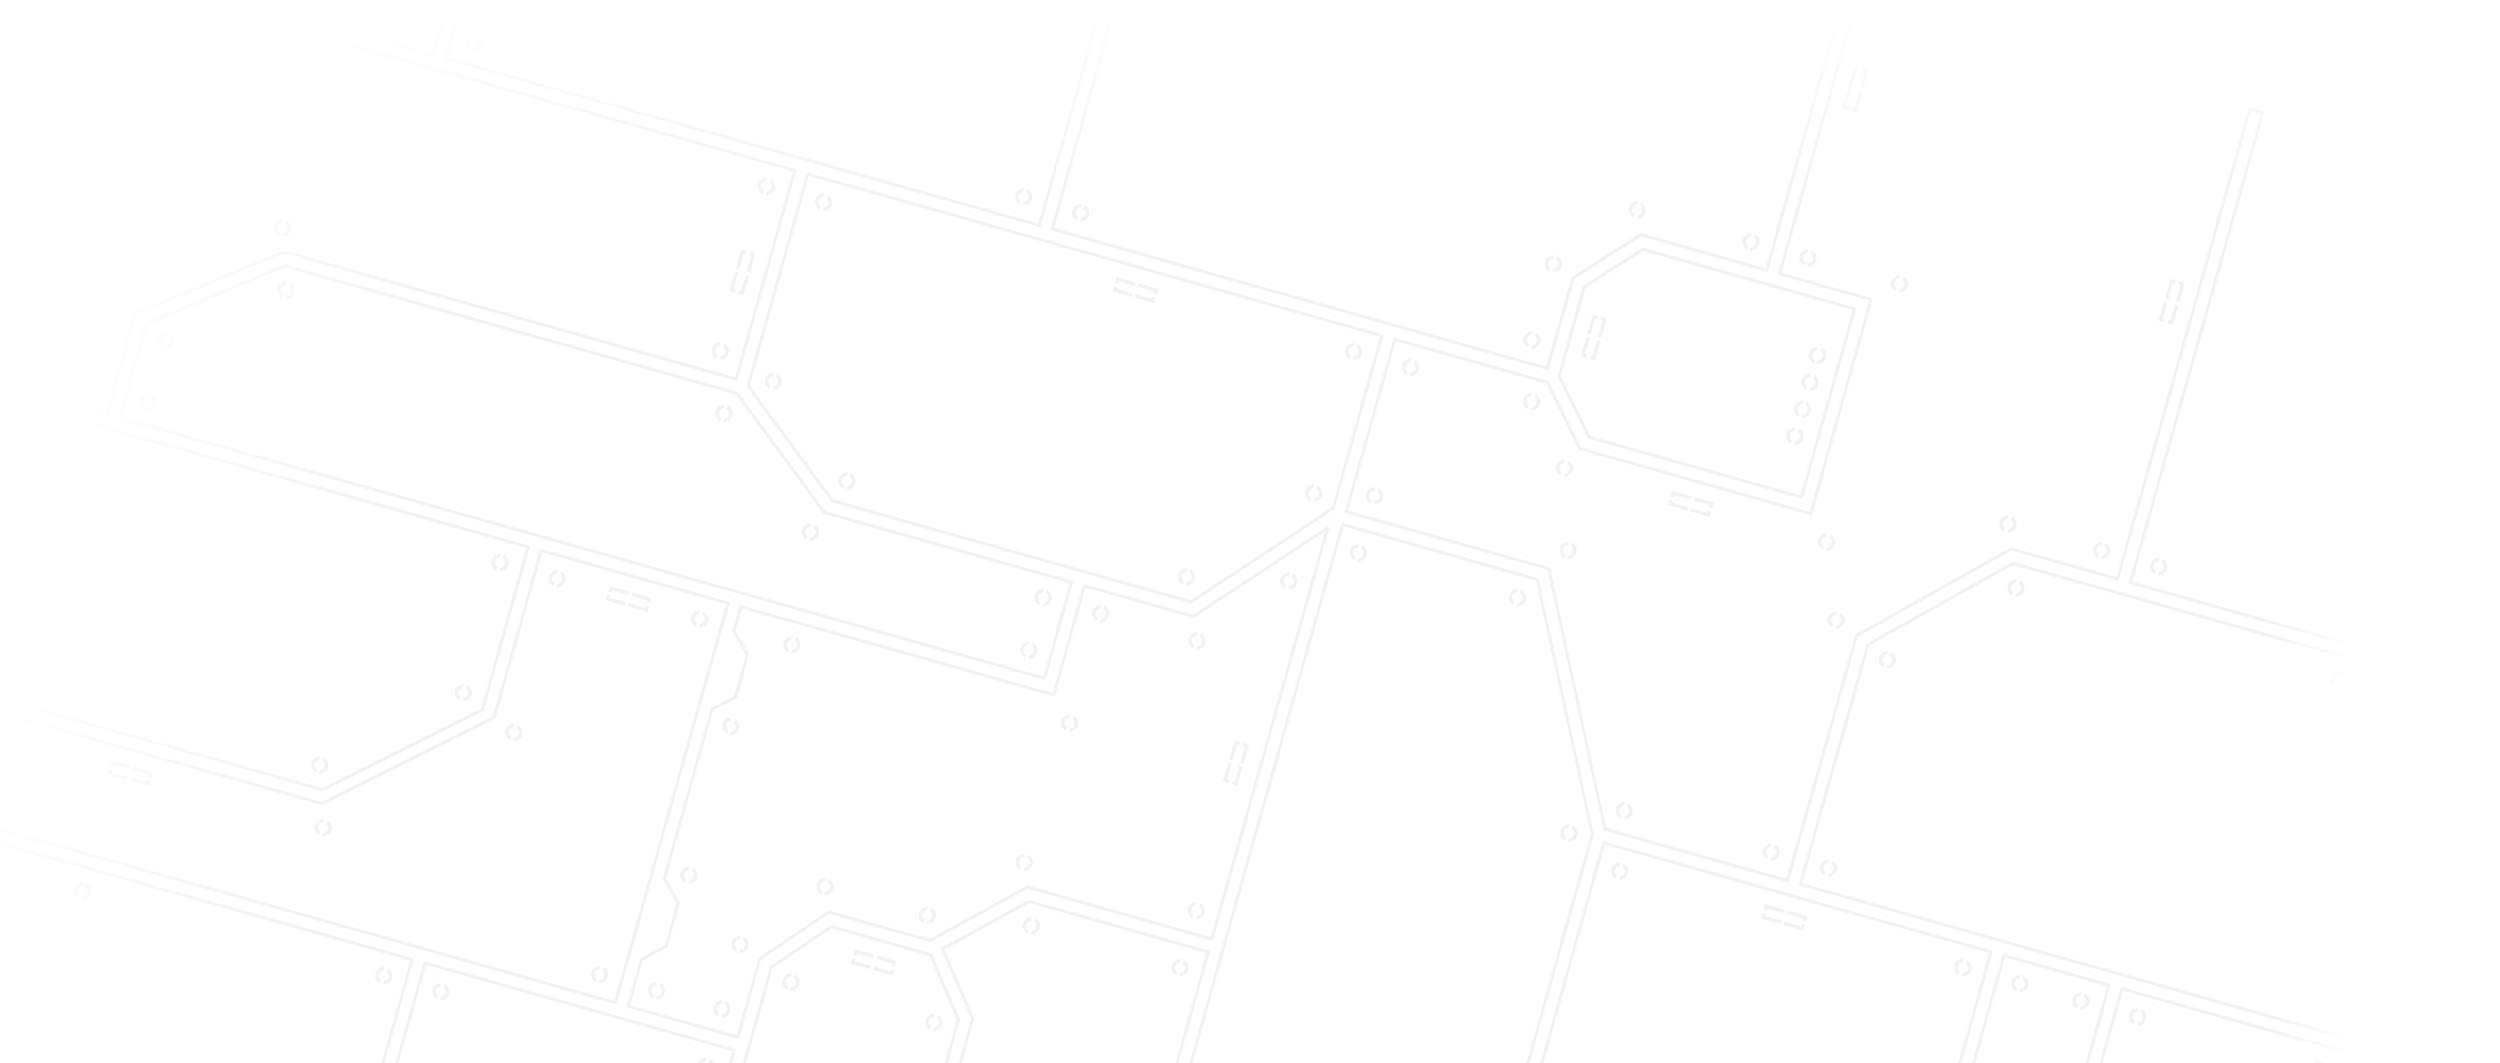
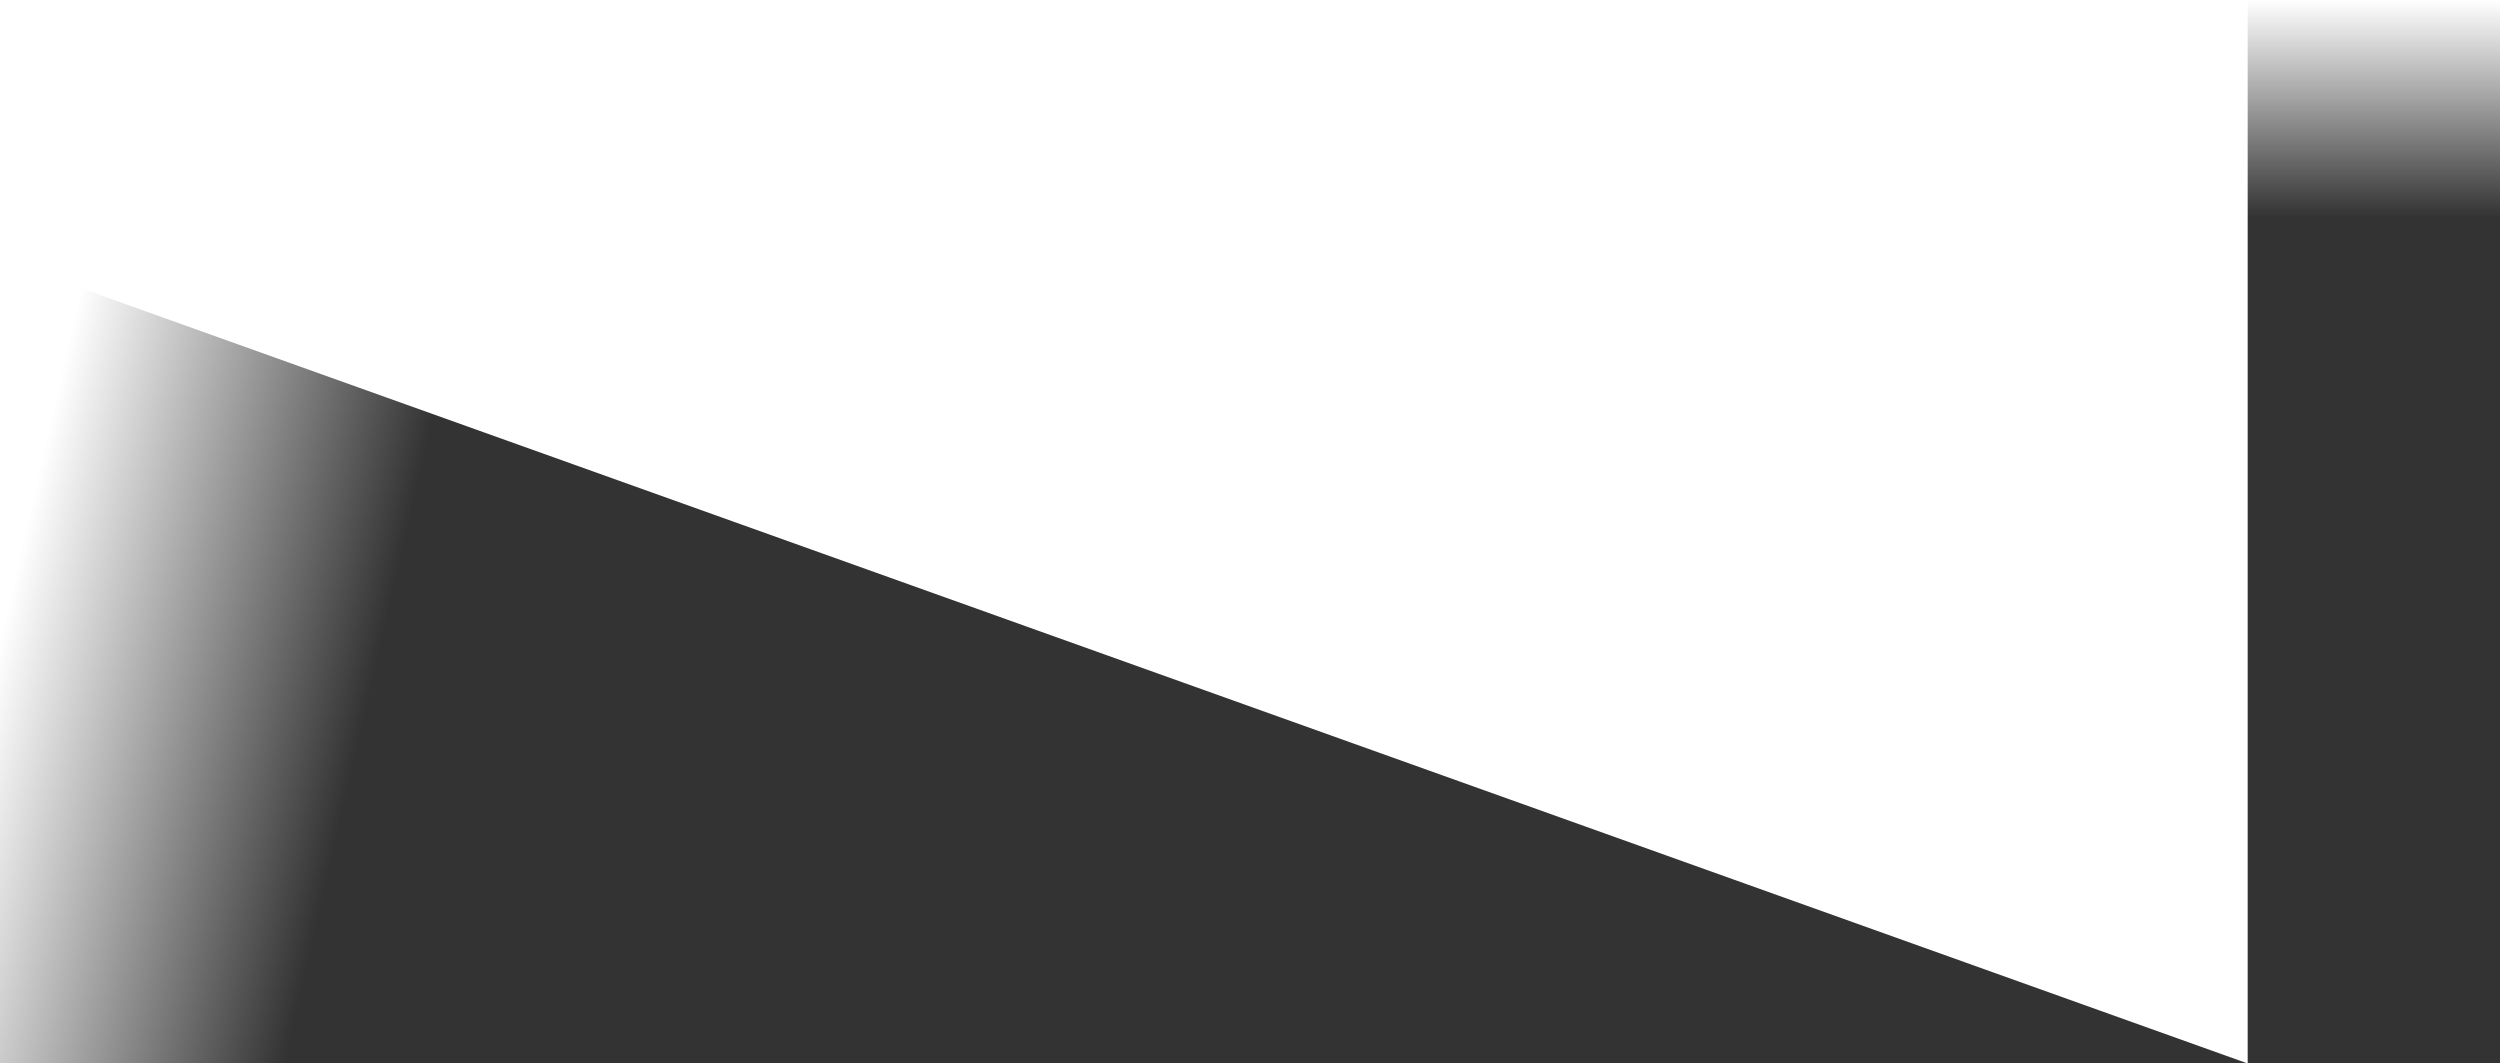
<svg xmlns="http://www.w3.org/2000/svg" width="1615" height="687" viewBox="0 0 1615 687" fill="none">
  <rect x="0" y="0" width="1615" height="687" fill="#333333" stroke="none" />
  <g clip-path="url(#clip0)">
-     <path fill="#fff" d="M-468 0h1920v687H-468z" />
+     <path fill="#fff" d="M-468 0h1920v687z" />
    <g clip-path="url(#clip1)">
-       <path fill="#fff" d="M-352.285-571l2185.24 615.322-341.914 1214.27L-694.2 643.27z" />
      <path d="M-88.27-209.169l-70.432 250.127-24.209-6.816 11.191-39.745-20.754-37.024-132.435-37.291-38.57 21.624-53.259 189.143-120.901-34.043-2.356 8.367 206.758 58.219-76.748 272.561-206.758-58.219-2.356 8.367 107.428 30.25-16.449 58.415 30.193 55.567 117.214 33.006-42.587 151.244 8.366 2.356 150.419-534.196 263.62 74.23-72.687 258.141-134.749-37.942-77.726 276.032 8.364 2.355 50.105-177.939 129.83 36.558 56.92 101.238-27.872 98.988 8.366 2.356 28.769-102.169-61.63-108.157-132.029-37.177 22.911-81.363 468.524 131.928-75.971 269.801 8.367 2.356 75.971-269.802L474.2 678.39l-42.857 152.203 22.444 42.069 74.062 20.854 37.905-22.374 66.3 18.669-32.409 115.099 8.366 2.35 32.409-115.093 331.147 93.244 21.391-11.995 39.612-140.672 178.19 50.175-39.13 138.951 15.94 38.96 70.48 19.85-11.88 42.19-85.09-23.96-16.92 60.09 8.37 2.35 14.56-51.71 85.09 23.95 14.24-50.55 68.24 19.21 36.13-24.18 33.75-119.845 156.75 44.135 2.35-8.365-156.75-44.137 5.42-19.228-114.64-32.28 35.94-127.645 271.38 76.415 2.36-8.367-271.38-76.415 34.8-123.607 271.38 76.415 2.36-8.367-481.43-135.561 43.59-154.796 93.59-52.468 408.4 114.998 2.36-8.368-334.75-94.258 85.44-303.442-8.37-2.356-85.44 303.447-68.74-19.356-99.87 55.992-44.56 158.254-117.91-33.218-36.37-168.3-130.787-36.826 31.33-111.266 98.618 27.769 20.989 42.802 149.18 42.005 38.95-138.327-59.1-16.642 84.27-299.303-8.36-2.356-84.28 299.303-81.36-22.91-43.84 28.12-16.408 58.288-319.883-90.073 40.795-144.88-40.052-42.442-343.441-96.707 28.097-99.783-8.366-2.356-77.023 273.539-330.563-93.08 36.743-130.489 140.982 39.697 40.28-143.05-8.366-2.355-37.923 134.677-544.086-153.204-2.358 8.372 337.241 94.961zm-6.924 277.04l-40.052 142.241-73.521-20.702 9.259-32.88-12.192-20.149 26.434-93.877 90.072 25.368zm-122.814 74.879l9.11 15.058-8.235 29.246-24.744-6.968 8.237-29.25 15.632-8.086zM-356.077-52.477l32.278-18.087 125.503 35.339 17.231 30.742-39.004 138.518-20.914 10.827-9.255 32.87-158.124-44.525 52.285-185.684zm-135.962 575.424l-26.753-49.238 15.487-55.003 99.33 27.97 44.212-157.013 51.99 14.639-70.582 250.664-113.684-32.019zm186.624-227.02l-51.99-14.639 32.534-115.54 51.99 14.639-32.534 115.54zm376.36-18.725l270.3 76.111-29.568 105.008-103.348 51.822-251.547-70.831 50.68-179.986 63.484 17.876zm404.963-23.162l56.685 77.068 159.599 44.94-17.494 62.128L77.475 270.01l17.199-61.08 89.337-37.082 291.897 82.192zM-45.564 447.68l253.481 71.375 111.4-55.799 30.299-107.602 120.612 33.962-72.692 258.156L-65.215 517.47l19.651-69.79zm451.455 202.442l8.485-30.133 16.071-9.01 7.745-27.508-9.008-16.072 30.776-109.3 15.175-7.833 7.791-27.67-8.858-14.598 4.509-16.015 202.141 56.919 19.85-70.495 70.346 19.808 86.73-57.116-74.76 265.501-119.281-33.587-62.791 34.581-65.304-18.388-44.653 30.057-14.294 50.761-70.67-19.902zm120.743 234.021l-66.92-18.843-19.051-35.719 57.694-204.894 38.669-26.028 64.17 18.069 17.928 41.97-57.693 204.889-34.797 20.556zm458.936 83.444l-15.107 8.469-399.95-112.618 57.829-205.372-19.297-45.081 55.627-30.627 115.867 32.626-39.702 140.998 218.417 61.502 27.274-96.861 52.672 14.83 8.29 12.218-61.92 219.916zm377.73 105.033l-30.15 20.18-139.15-39.18-13.19-32.27 38.32-136.075 182.45 51.376-38.28 135.969zm-73.99-176.636l-67.82-19.097 73.1-259.608 67.82 19.097-73.1 259.608zm-136.95-318.755l133.86 37.695-73.1 259.618-178.19-50.175 22.03-78.23-12.34-18.187-55.741-15.696 47.241-167.773 116.24 32.748zM993.043 374.293l35.597 164.686-75.398 267.768-201.684-56.79 115.749-411.069 125.736 35.405zm-131.791-45.97l-91.804 60.446-231.624-65.221-54.545-74.151 38.55-136.908 370.798 104.41-31.375 111.424zm162.288-143.075l37.76-24.225 136.7 38.492-34.23 121.592-137.07-38.596-19.41-39.572 16.25-57.691zM334.715-127.73l341.126 96.054 35.025 37.11-39.461 140.142-383.26-107.918 46.57-165.388zm178.75 237.864L475.518 244.9l-292.053-82.237-96.015 39.853-18.341 65.138-195.989-55.187 73.74-261.878 566.605 159.545zM-92.837 59.499l-57.5-16.19 70.43-250.123 57.5 16.191-70.43 250.122z" stroke="#F2F2F2" stroke-width="2" stroke-linecap="square" stroke-linejoin="round" />
      <path d="M389.848 624.62a5.55 5.55 0 012.543 2.716 5.548 5.548 0 01-1.9 6.748 5.542 5.542 0 01-3.587.991l.622-2.21a3.325 3.325 0 001.699-6.035l.623-2.21zM385.391 632.264l-.622 2.21a5.54 5.54 0 01-2.796-6.429 5.542 5.542 0 015.74-4.026l-.623 2.21a3.328 3.328 0 00-2.983 2.417 3.327 3.327 0 001.284 3.618zM287.281 635.696a5.538 5.538 0 012.795 6.429 5.54 5.54 0 01-5.738 4.025l.622-2.209a3.322 3.322 0 002.983-2.417 3.327 3.327 0 00-1.284-3.618l.622-2.21zM282.829 643.34l-.623 2.21a5.547 5.547 0 01-2.795-6.429 5.544 5.544 0 015.739-4.025l-.622 2.209a3.328 3.328 0 00-2.983 2.417 3.327 3.327 0 001.284 3.618zM250.453 625.326a5.542 5.542 0 01-2.944 10.455l.623-2.21a3.322 3.322 0 002.982-2.417 3.327 3.327 0 00-1.283-3.618l.622-2.21zM246 632.971l-.622 2.21a5.544 5.544 0 012.944-10.455l-.622 2.21a3.324 3.324 0 00-1.7 6.035zM55.848 570.528a5.542 5.542 0 01-2.944 10.454l.622-2.209a3.324 3.324 0 001.7-6.035l.622-2.21zM51.391 578.173l-.622 2.209a5.538 5.538 0 01-2.796-6.429 5.546 5.546 0 015.74-4.025l-.623 2.21a3.323 3.323 0 00-2.916 4.429 3.33 3.33 0 001.217 1.606zM458.469 683.899a5.542 5.542 0 01-2.944 10.455l.622-2.21a3.328 3.328 0 002.983-2.417 3.327 3.327 0 00-1.283-3.618l.622-2.21zM454.016 691.543l-.622 2.21a5.542 5.542 0 012.943-10.454l-.622 2.209a3.322 3.322 0 00-2.983 2.417 3.327 3.327 0 001.284 3.618zM513.5 629.491a5.538 5.538 0 012.795 6.428 5.542 5.542 0 01-5.739 4.026l.62-2.2a3.321 3.321 0 002.983-2.417 3.327 3.327 0 00-1.284-3.618l.625-2.219zM509.043 637.144l-.622 2.21a5.538 5.538 0 01-2.795-6.428 5.542 5.542 0 015.739-4.026l-.622 2.21a3.324 3.324 0 00-1.7 6.034zM605.844 655.493a5.547 5.547 0 012.795 6.428 5.542 5.542 0 01-5.739 4.026l.619-2.2a3.322 3.322 0 002.916-4.429 3.32 3.32 0 00-1.216-1.605l.625-2.22zM601.387 663.146l-.622 2.21a5.538 5.538 0 01-2.795-6.429 5.543 5.543 0 015.738-4.025l-.622 2.21a3.321 3.321 0 00-2.983 2.416 3.327 3.327 0 001.284 3.618zM1383.51 652.023a5.563 5.563 0 012.54 2.716c.51 1.171.6 2.483.25 3.712a5.489 5.489 0 01-2.15 3.036 5.536 5.536 0 01-3.59.99l.63-2.21a3.312 3.312 0 001.87-.734 3.32 3.32 0 001.11-1.682c.19-.662.16-1.366-.07-2.013a3.321 3.321 0 00-1.21-1.605l.62-2.21zM1379.06 659.668l-.62 2.209a5.534 5.534 0 01-2.55-2.716 5.575 5.575 0 01-.25-3.712 5.588 5.588 0 012.15-3.036 5.568 5.568 0 013.59-.99l-.62 2.21a3.3 3.3 0 00-2.98 2.417 3.296 3.296 0 001.28 3.618zM1270.54 620.197a5.563 5.563 0 012.54 2.716c.51 1.171.6 2.483.25 3.713a5.49 5.49 0 01-2.15 3.035 5.518 5.518 0 01-3.58.99l.62-2.21a3.312 3.312 0 001.87-.734 3.315 3.315 0 001.04-3.695 3.321 3.321 0 00-1.21-1.605l.62-2.21zM1266.07 627.838l-.62 2.213a5.567 5.567 0 01-2.54-2.716 5.517 5.517 0 01-.25-3.713 5.483 5.483 0 012.15-3.035 5.547 5.547 0 013.59-.991l-.63 2.21c-.68.045-1.34.302-1.87.735a3.31 3.31 0 00-1.04 3.695c.23.648.65 1.209 1.21 1.605M1307.34 630.56a5.538 5.538 0 012.55 2.716c.51 1.171.6 2.483.25 3.713a5.59 5.59 0 01-2.15 3.035 5.563 5.563 0 01-3.59.99l.62-2.21a3.342 3.342 0 001.88-.734c.53-.433.92-1.021 1.11-1.682.18-.662.16-1.366-.07-2.013a3.34 3.34 0 00-1.22-1.605l.62-2.21zM1302.89 638.204l-.62 2.213a5.523 5.523 0 01-2.54-2.716 5.58 5.58 0 01-.26-3.713 5.549 5.549 0 012.16-3.035 5.513 5.513 0 013.58-.99l-.62 2.209c-.69.045-1.34.302-1.88.735-.53.432-.92 1.02-1.1 1.682a3.296 3.296 0 001.28 3.618M1346.73 641.65a5.519 5.519 0 012.54 2.716 5.58 5.58 0 01.26 3.713 5.553 5.553 0 01-2.16 3.035 5.513 5.513 0 01-3.58.99l.62-2.209a3.313 3.313 0 001.87-.735c.54-.433.93-1.02 1.11-1.682.19-.662.16-1.365-.07-2.013a3.321 3.321 0 00-1.21-1.605l.62-2.21zM1342.27 649.294l-.62 2.213a5.567 5.567 0 01-2.54-2.716 5.517 5.517 0 01-.25-3.713 5.483 5.483 0 012.15-3.035 5.513 5.513 0 013.58-.99l-.62 2.209c-.68.045-1.34.302-1.87.735a3.31 3.31 0 00-1.04 3.695c.23.648.65 1.209 1.21 1.605M1048.87 557.779a5.519 5.519 0 012.54 2.716 5.58 5.58 0 01.26 3.713 5.549 5.549 0 01-2.16 3.035 5.52 5.52 0 01-3.58.991l.62-2.21a3.285 3.285 0 001.87-.735 3.25 3.25 0 001.11-1.682 3.296 3.296 0 00-1.28-3.618l.62-2.21zM1044.42 565.424l-.62 2.212a5.538 5.538 0 01-2.55-2.716 5.517 5.517 0 01-.25-3.713 5.586 5.586 0 012.15-3.035 5.563 5.563 0 013.59-.99l-.62 2.21c-.69.044-1.34.301-1.88.734a3.38 3.38 0 00-1.11 1.682c-.18.662-.16 1.365.07 2.013a3.34 3.34 0 001.22 1.605M764.852 620.259a5.547 5.547 0 012.795 6.429 5.547 5.547 0 01-5.739 4.025l.622-2.21a3.327 3.327 0 002.983-2.416 3.327 3.327 0 00-1.284-3.618l.623-2.21zM760.399 627.903l-.622 2.21a5.544 5.544 0 01-2.796-6.429 5.546 5.546 0 015.739-4.025l-.622 2.21a3.314 3.314 0 00-1.875.734 3.318 3.318 0 00-1.041 3.695c.23.648.655 1.209 1.217 1.605zM668.805 593.213a5.55 5.55 0 012.543 2.716 5.548 5.548 0 01-1.9 6.748 5.535 5.535 0 01-3.587.99l.622-2.209a3.328 3.328 0 002.983-2.417 3.327 3.327 0 00-1.284-3.618l.623-2.21zM664.348 600.857l-.622 2.21a5.542 5.542 0 012.944-10.454l-.623 2.21a3.321 3.321 0 00-2.983 2.416 3.327 3.327 0 001.284 3.618zM454.527 394.92a5.54 5.54 0 01.643 9.464 5.543 5.543 0 01-3.586.99l.622-2.21a3.328 3.328 0 002.983-2.417 3.327 3.327 0 00-1.284-3.618l.622-2.209zM450.071 402.563l-.622 2.21a5.544 5.544 0 01-2.796-6.429 5.54 5.54 0 015.739-4.025l-.622 2.209a3.322 3.322 0 00-2.983 2.417 3.327 3.327 0 001.284 3.618zM693.539 462.221a5.542 5.542 0 01-2.944 10.454l.623-2.209a3.322 3.322 0 002.983-2.417 3.327 3.327 0 00-1.284-3.618l.622-2.21zM689.079 469.863l-.622 2.21a5.548 5.548 0 01-2.544-2.716 5.548 5.548 0 011.9-6.748 5.535 5.535 0 013.587-.99l-.622 2.209a3.322 3.322 0 00-2.983 2.417 3.327 3.327 0 001.284 3.618zM514.09 411.691a5.542 5.542 0 01-2.944 10.454l.622-2.21a3.324 3.324 0 001.7-6.034l.622-2.21zM509.641 419.336l-.622 2.21a5.54 5.54 0 01-.643-9.464 5.544 5.544 0 013.586-.99l-.622 2.21a3.321 3.321 0 00-2.983 2.417 3.327 3.327 0 001.284 3.617zM362.441 368.99a5.546 5.546 0 012.796 6.429 5.537 5.537 0 01-2.153 3.035 5.538 5.538 0 01-3.586.991l.622-2.21a3.328 3.328 0 002.983-2.417 3.327 3.327 0 00-1.284-3.618l.622-2.21zM357.989 376.635l-.622 2.209a5.54 5.54 0 01-.644-9.464 5.547 5.547 0 013.587-.99l-.622 2.21a3.321 3.321 0 00-2.983 2.417 3.327 3.327 0 001.284 3.618zM325.559 358.605a5.543 5.543 0 01-2.944 10.454l.622-2.21a3.321 3.321 0 002.983-2.417 3.327 3.327 0 00-1.284-3.618l.623-2.209zM321.106 366.249l-.622 2.21a5.54 5.54 0 01-2.796-6.429 5.542 5.542 0 015.739-4.025l-.622 2.209a3.322 3.322 0 00-2.983 2.417 3.327 3.327 0 001.284 3.618zM20.223 272.628a5.543 5.543 0 01-2.944 10.454l.622-2.209a3.324 3.324 0 002.916-4.43 3.323 3.323 0 00-1.217-1.605l.623-2.21zM15.77 280.272l-.622 2.21a5.542 5.542 0 012.944-10.454l-.623 2.209a3.325 3.325 0 00-1.699 6.035zM272.105 12.152a5.543 5.543 0 01-2.943 10.454l.622-2.21a3.322 3.322 0 002.983-2.417 3.327 3.327 0 00-1.284-3.618l.622-2.21zM267.653 19.796l-.623 2.21a5.546 5.546 0 01-2.795-6.43 5.541 5.541 0 015.739-4.025l-.622 2.21a3.323 3.323 0 00-2.916 4.43c.23.648.655 1.208 1.217 1.605zM61.234 244.45a5.542 5.542 0 01-2.943 10.454l.625-2.22a3.323 3.323 0 001.699-6.034l.62-2.2zM56.77 252.081l-.622 2.209a5.539 5.539 0 01-2.796-6.428 5.544 5.544 0 015.74-4.026l-.627 2.225a3.323 3.323 0 00-2.916 4.43c.23.648.655 1.208 1.217 1.605M98.234 254.868a5.546 5.546 0 012.796 6.429 5.541 5.541 0 01-5.74 4.025l.626-2.219a3.324 3.324 0 001.699-6.035l.62-2.2zM93.778 262.5l-.623 2.21a5.542 5.542 0 012.944-10.454l-.626 2.225a3.323 3.323 0 00-1.7 6.034M109.477 214.945a5.55 5.55 0 012.543 2.716 5.548 5.548 0 01-1.9 6.749 5.547 5.547 0 01-3.587.99l.622-2.21a3.328 3.328 0 002.983-2.417 3.327 3.327 0 00-1.284-3.618l.623-2.21zM105.016 222.585l-.622 2.21a5.542 5.542 0 012.943-10.455l-.622 2.21a3.322 3.322 0 00-2.983 2.417 3.327 3.327 0 001.284 3.618zM187.23 182.463a5.544 5.544 0 012.796 6.429 5.546 5.546 0 01-5.739 4.025l.622-2.209a3.322 3.322 0 002.983-2.417 3.327 3.327 0 00-1.284-3.618l.622-2.21zM182.782 190.108l-.623 2.21a5.547 5.547 0 01-2.795-6.429 5.544 5.544 0 015.739-4.025l-.622 2.209a3.328 3.328 0 00-2.983 2.417 3.327 3.327 0 001.284 3.618zM470.238 262.153a5.54 5.54 0 01.643 9.464 5.543 5.543 0 01-3.586.99l.622-2.21a3.328 3.328 0 002.983-2.417 3.327 3.327 0 00-1.284-3.618l.622-2.209zM465.786 269.797l-.623 2.209a5.543 5.543 0 012.944-10.454l-.622 2.21a3.327 3.327 0 00-2.983 2.417 3.327 3.327 0 001.284 3.618zM526.156 338.771a5.542 5.542 0 01-2.943 10.454l.622-2.21a3.321 3.321 0 002.983-2.416 3.327 3.327 0 00-1.284-3.618l.622-2.21zM521.7 346.423l-.622 2.209a5.54 5.54 0 01-.644-9.464 5.547 5.547 0 013.587-.99l-.622 2.21a3.321 3.321 0 00-2.983 2.417 3.327 3.327 0 001.284 3.618zM676.566 381.125a5.54 5.54 0 01.643 9.464 5.543 5.543 0 01-3.586.99l.622-2.21a3.328 3.328 0 002.983-2.417 3.327 3.327 0 00-1.284-3.618l.622-2.209zM672.121 388.779l-.622 2.209a5.543 5.543 0 012.944-10.454l-.622 2.21a3.327 3.327 0 00-2.983 2.417 3.327 3.327 0 001.283 3.618zM713.449 391.51a5.542 5.542 0 01-2.943 10.454l.622-2.209a3.322 3.322 0 002.983-2.417 3.327 3.327 0 00-1.284-3.618l.622-2.21zM708.989 399.16l-.622 2.209a5.54 5.54 0 01-.643-9.464 5.543 5.543 0 013.586-.99l-.622 2.21a3.321 3.321 0 00-2.983 2.416 3.326 3.326 0 001.284 3.619zM775.82 409.072a5.54 5.54 0 01.643 9.464 5.543 5.543 0 01-3.586.99l.622-2.21a3.321 3.321 0 002.983-2.417 3.327 3.327 0 00-1.284-3.618l.622-2.209zM771.364 416.723l-.623 2.21a5.547 5.547 0 01-2.795-6.429 5.544 5.544 0 015.739-4.025l-.622 2.209a3.322 3.322 0 00-2.983 2.417 3.327 3.327 0 001.284 3.618zM835.164 370.558a5.538 5.538 0 012.795 6.428 5.542 5.542 0 01-5.739 4.026l.623-2.21a3.324 3.324 0 001.699-6.035l.622-2.209zM830.711 378.195l-.622 2.209a5.538 5.538 0 01-2.795-6.428 5.542 5.542 0 015.739-4.026l-.622 2.21a3.324 3.324 0 00-1.7 6.035zM775.246 583.353a5.542 5.542 0 01-2.944 10.454l.623-2.209a3.322 3.322 0 002.982-2.417 3.32 3.32 0 00-.067-2.013 3.315 3.315 0 00-1.216-1.605l.622-2.21zM770.793 590.998l-.622 2.209a5.538 5.538 0 01-2.795-6.428 5.542 5.542 0 015.739-4.026l-.622 2.21a3.324 3.324 0 00-1.7 6.035zM664.211 552.088a5.542 5.542 0 01-2.944 10.454l.622-2.209a3.325 3.325 0 001.7-6.035l.622-2.21zM659.758 559.732l-.622 2.21a5.542 5.542 0 012.944-10.454l-.623 2.209a3.322 3.322 0 00-2.983 2.417 3.327 3.327 0 001.284 3.618zM601.594 586.432a5.542 5.542 0 01-2.944 10.454l.622-2.209a3.328 3.328 0 002.983-2.417 3.327 3.327 0 00-1.283-3.618l.622-2.21zM597.141 594.077l-.622 2.21a5.544 5.544 0 012.944-10.455l-.623 2.21a3.321 3.321 0 00-2.982 2.417 3.327 3.327 0 001.283 3.618zM535.473 567.814a5.543 5.543 0 01-2.944 10.454l.622-2.21a3.321 3.321 0 002.983-2.416 3.33 3.33 0 00-1.284-3.619l.623-2.209zM531.02 575.458l-.623 2.21a5.549 5.549 0 01-2.795-6.429 5.548 5.548 0 015.739-4.026l-.622 2.21a3.321 3.321 0 00-2.983 2.417 3.327 3.327 0 001.284 3.618zM480.586 605.165a5.542 5.542 0 01-2.944 10.455l.622-2.21a3.325 3.325 0 001.7-6.035l.622-2.21zM476.133 612.81l-.622 2.21a5.542 5.542 0 012.944-10.454l-.623 2.21a3.321 3.321 0 00-2.915 4.429 3.315 3.315 0 001.216 1.605zM468.844 646.864a5.547 5.547 0 012.795 6.429 5.54 5.54 0 01-5.739 4.025l.622-2.209a3.328 3.328 0 002.983-2.417 3.327 3.327 0 00-1.283-3.618l.622-2.21zM464.391 654.509l-.622 2.21a5.542 5.542 0 012.943-10.455l-.622 2.21a3.322 3.322 0 00-2.983 2.417 3.327 3.327 0 001.284 3.618zM426.648 634.983a5.544 5.544 0 012.796 6.429 5.544 5.544 0 01-5.739 4.025l.622-2.209a3.322 3.322 0 002.983-2.417 3.327 3.327 0 00-1.284-3.618l.622-2.21zM422.196 642.627l-.623 2.21a5.547 5.547 0 01-2.795-6.429 5.544 5.544 0 015.739-4.025l-.622 2.209a3.322 3.322 0 00-2.983 2.417 3.327 3.327 0 001.284 3.618zM447.641 560.442a5.55 5.55 0 012.543 2.716 5.548 5.548 0 01-1.9 6.748 5.535 5.535 0 01-3.587.99l.622-2.209a3.328 3.328 0 002.983-2.417 3.327 3.327 0 00-1.284-3.618l.623-2.21zM443.184 568.086l-.622 2.21a5.542 5.542 0 012.943-10.454l-.622 2.209a3.322 3.322 0 00-2.983 2.417 3.327 3.327 0 001.284 3.618zM474.715 464.285a5.542 5.542 0 01-2.944 10.455l.624-2.218a3.324 3.324 0 001.7-6.035l.62-2.202zM470.262 471.922l-.622 2.21a5.546 5.546 0 01-2.795-6.429 5.542 5.542 0 015.739-4.026l-.627 2.225a3.322 3.322 0 00-2.983 2.417 3.327 3.327 0 001.284 3.618M667.023 415.028a5.544 5.544 0 012.796 6.429 5.544 5.544 0 01-5.739 4.025l.625-2.22a3.321 3.321 0 002.983-2.416 3.326 3.326 0 00-1.284-3.618l.619-2.2zM662.579 422.664l-.623 2.21a5.547 5.547 0 01-2.795-6.429 5.544 5.544 0 015.739-4.025l-.626 2.225a3.324 3.324 0 00-1.7 6.034M77.531 186.581a5.538 5.538 0 012.796 6.428 5.545 5.545 0 01-5.74 4.026l.623-2.21a3.323 3.323 0 002.916-4.43 3.328 3.328 0 00-1.217-1.605l.622-2.209zM73.063 194.222l-.622 2.209a5.539 5.539 0 01-2.796-6.428 5.545 5.545 0 015.74-4.026l-.623 2.21a3.323 3.323 0 00-2.916 4.43c.23.647.655 1.208 1.217 1.605zM185.023 142.237a5.542 5.542 0 01-2.943 10.454l.622-2.209a3.322 3.322 0 002.983-2.417 3.327 3.327 0 00-1.284-3.618l.622-2.21zM180.563 149.878l-.622 2.21a5.542 5.542 0 012.943-10.454l-.622 2.21a3.321 3.321 0 00-2.983 2.416 3.327 3.327 0 001.284 3.618zM467.809 221.864a5.543 5.543 0 01-2.944 10.454l.622-2.21a3.325 3.325 0 001.699-6.035l.623-2.209zM463.356 229.508l-.622 2.209a5.54 5.54 0 01-.643-9.464 5.544 5.544 0 013.586-.99l-.622 2.21a3.321 3.321 0 00-2.983 2.416 3.33 3.33 0 001.284 3.619zM497.781 115.423a5.542 5.542 0 01-2.943 10.454l.622-2.209a3.322 3.322 0 002.983-2.417 3.327 3.327 0 00-1.284-3.618l.622-2.21zM493.325 123.067l-.622 2.21a5.544 5.544 0 01-2.796-6.429 5.544 5.544 0 015.739-4.025l-.622 2.209a3.322 3.322 0 00-2.983 2.417 3.327 3.327 0 001.284 3.618zM534.582 125.786a5.544 5.544 0 01-2.944 10.455l.623-2.21a3.328 3.328 0 002.982-2.417 3.327 3.327 0 00-1.283-3.618l.622-2.21zM530.129 133.431l-.622 2.209a5.538 5.538 0 01-2.795-6.428 5.542 5.542 0 015.739-4.026l-.622 2.21a3.324 3.324 0 00-1.7 6.035zM502.07 241.259a5.542 5.542 0 01-2.943 10.454l.622-2.21a3.321 3.321 0 002.983-2.416 3.327 3.327 0 00-1.284-3.618l.622-2.21zM497.614 248.903l-.622 2.21a5.548 5.548 0 01-2.544-2.716 5.548 5.548 0 011.9-6.748 5.535 5.535 0 013.587-.99l-.622 2.209a3.322 3.322 0 00-2.983 2.417 3.327 3.327 0 001.284 3.618zM549.641 305.885a5.549 5.549 0 012.795 6.429 5.54 5.54 0 01-5.739 4.025l.619-2.199a3.325 3.325 0 001.7-6.035l.625-2.22zM545.184 313.54l-.622 2.21a5.544 5.544 0 012.944-10.455l-.623 2.21a3.328 3.328 0 00-2.983 2.417 3.323 3.323 0 001.284 3.618zM769.109 367.684a5.544 5.544 0 012.796 6.429 5.54 5.54 0 01-5.739 4.025l.619-2.2a3.327 3.327 0 002.983-2.416 3.327 3.327 0 00-1.284-3.618l.625-2.22zM764.656 375.338l-.622 2.21a5.547 5.547 0 01-2.795-6.429 5.541 5.541 0 015.739-4.025l-.622 2.21a3.327 3.327 0 00-2.983 2.416 3.327 3.327 0 001.283 3.618zM851.184 313.662a5.547 5.547 0 012.795 6.428 5.548 5.548 0 01-5.739 4.026l.624-2.217a3.328 3.328 0 002.983-2.417 3.327 3.327 0 00-1.283-3.618l.62-2.202zM846.735 321.299l-.623 2.209a5.543 5.543 0 012.944-10.454l-.626 2.225a3.325 3.325 0 00-1.7 6.035M876.941 222.188a5.538 5.538 0 012.795 6.429 5.54 5.54 0 01-5.738 4.025l.622-2.21a3.321 3.321 0 002.983-2.416 3.327 3.327 0 00-1.284-3.618l.622-2.21zM872.489 229.832l-.623 2.21a5.547 5.547 0 01-2.795-6.429 5.544 5.544 0 015.739-4.025l-.622 2.209a3.328 3.328 0 00-2.983 2.417 3.327 3.327 0 001.284 3.618zM913.742 232.551a5.534 5.534 0 012.543 2.716 5.542 5.542 0 01-5.487 7.738l.623-2.21a3.321 3.321 0 002.983-2.416 3.326 3.326 0 00-1.284-3.618l.622-2.21zM909.294 240.196l-.623 2.209a5.538 5.538 0 01-2.795-6.428 5.542 5.542 0 015.739-4.026l-.622 2.21a3.324 3.324 0 00-1.699 6.035zM890.406 315.434a5.542 5.542 0 01-2.943 10.455l.622-2.21a3.322 3.322 0 002.983-2.417 3.327 3.327 0 00-1.284-3.618l.622-2.21zM885.954 323.079l-.622 2.21a5.544 5.544 0 01-2.796-6.429 5.54 5.54 0 015.739-4.025l-.622 2.209a3.328 3.328 0 00-2.983 2.417 3.327 3.327 0 001.284 3.618zM880.059 352.184a5.55 5.55 0 012.543 2.716 5.548 5.548 0 01-1.9 6.748 5.542 5.542 0 01-3.587.991l.622-2.21a3.328 3.328 0 002.983-2.417 3.327 3.327 0 00-1.284-3.618l.623-2.21zM875.606 359.829l-.622 2.21a5.546 5.546 0 01-2.796-6.429 5.548 5.548 0 015.74-4.026l-.623 2.21a3.328 3.328 0 00-2.983 2.417 3.327 3.327 0 001.284 3.618zM982.773 381.107a5.544 5.544 0 012.796 6.429 5.54 5.54 0 01-5.739 4.025l.622-2.21a3.321 3.321 0 002.983-2.416 3.327 3.327 0 00-1.284-3.618l.622-2.21zM978.317 388.751l-.623 2.209a5.543 5.543 0 012.944-10.454l-.622 2.21a3.321 3.321 0 00-2.983 2.417 3.327 3.327 0 001.284 3.618zM1016.07 533.195a5.543 5.543 0 012.55 2.716c.51 1.172.6 2.483.25 3.713a5.582 5.582 0 01-2.15 3.035 5.557 5.557 0 01-3.59.99l.62-2.209a3.343 3.343 0 001.88-.735c.53-.432.92-1.02 1.11-1.682.18-.662.16-1.365-.07-2.013a3.34 3.34 0 00-1.22-1.605l.62-2.21zM1011.62 540.839l-.62 2.21a5.519 5.519 0 01-2.54-2.716 5.58 5.58 0 01-.26-3.713 5.556 5.556 0 012.16-3.035 5.518 5.518 0 013.58-.99l-.62 2.21c-.69.045-1.34.301-1.87.734-.54.433-.93 1.02-1.11 1.682a3.296 3.296 0 001.28 3.618zM1051.79 518.781a5.572 5.572 0 012.54 2.718c.5 1.171.59 2.482.25 3.711a5.59 5.59 0 01-2.15 3.035 5.57 5.57 0 01-3.59.993l.62-2.21a3.342 3.342 0 001.88-.734c.53-.433.92-1.021 1.11-1.682.18-.662.16-1.365-.07-2.013a3.34 3.34 0 00-1.22-1.605l.63-2.213zM1047.33 526.428l-.62 2.21a5.519 5.519 0 01-2.54-2.716 5.58 5.58 0 01-.26-3.713 5.553 5.553 0 012.16-3.035 5.518 5.518 0 013.58-.99l-.62 2.199c-.68.045-1.34.302-1.87.735-.54.433-.92 1.02-1.11 1.682-.18.662-.16 1.365.07 2.013a3.28 3.28 0 001.22 1.605M1146.68 545.502a5.57 5.57 0 012.54 2.717c.51 1.171.6 2.482.25 3.712a5.59 5.59 0 01-2.15 3.035 5.549 5.549 0 01-3.58.993l.62-2.21a3.313 3.313 0 001.87-.735 3.31 3.31 0 001.04-3.695 3.321 3.321 0 00-1.21-1.605l.62-2.212zM1142.23 553.149l-.63 2.21a5.565 5.565 0 01-2.54-2.717 5.514 5.514 0 01-.25-3.712 5.588 5.588 0 012.15-3.036 5.552 5.552 0 013.59-.99l-.62 2.2a3.3 3.3 0 00-2.98 2.417 3.296 3.296 0 001.28 3.618M1183.83 555.963a5.525 5.525 0 012.54 2.717c.51 1.171.6 2.482.25 3.712a5.49 5.49 0 01-2.15 3.035 5.526 5.526 0 01-3.58.992l.62-2.209a3.343 3.343 0 001.88-.735c.53-.432.92-1.02 1.1-1.682a3.296 3.296 0 00-1.28-3.618l.62-2.212zM1179.38 563.61l-.63 2.209a5.559 5.559 0 01-2.54-2.716 5.514 5.514 0 01-.25-3.712 5.489 5.489 0 012.15-3.036 5.552 5.552 0 013.59-.99l-.62 2.2c-.69.045-1.34.301-1.88.734a3.382 3.382 0 00-1.11 1.683c-.18.661-.16 1.365.07 2.013.23.648.66 1.208 1.22 1.605M1221.77 421.218a5.534 5.534 0 012.55 2.716c.51 1.171.59 2.483.25 3.712a5.588 5.588 0 01-2.15 3.036 5.568 5.568 0 01-3.59.99l.62-2.21a3.3 3.3 0 002.98-2.417 3.296 3.296 0 00-1.28-3.618l.62-2.209zM1217.32 428.862l-.62 2.209a5.47 5.47 0 01-2.54-2.716 5.577 5.577 0 01-.26-3.712 5.555 5.555 0 015.74-4.026l-.62 2.21a3.3 3.3 0 00-2.98 2.417 3.296 3.296 0 001.28 3.618zM1188.82 395.843a5.514 5.514 0 012.54 2.716c.51 1.171.6 2.483.26 3.712a5.555 5.555 0 01-5.74 4.026l.62-2.21a3.312 3.312 0 001.87-.734c.54-.433.93-1.021 1.11-1.682a3.3 3.3 0 00-.07-2.014 3.33 3.33 0 00-1.21-1.605l.62-2.209zM1184.37 403.487l-.62 2.21a5.538 5.538 0 01-2.55-2.716 5.517 5.517 0 01-.25-3.713 5.586 5.586 0 012.15-3.035 5.557 5.557 0 013.59-.99l-.62 2.209c-.69.045-1.34.302-1.88.735-.53.432-.92 1.02-1.11 1.682-.18.662-.16 1.365.07 2.013a3.34 3.34 0 001.22 1.605zM1299.64 333.637a5.559 5.559 0 012.54 2.716c.51 1.171.6 2.483.25 3.712a5.489 5.489 0 01-2.15 3.036 5.552 5.552 0 01-3.59.99l.63-2.21a3.312 3.312 0 001.87-.734c.53-.433.92-1.021 1.11-1.683.18-.661.16-1.365-.07-2.013a3.285 3.285 0 00-1.22-1.605l.63-2.209zM1295.18 341.281l-.62 2.21a5.567 5.567 0 01-2.54-2.716 5.517 5.517 0 01-.25-3.713 5.483 5.483 0 012.15-3.035 5.53 5.53 0 013.59-.991l-.63 2.21c-.68.045-1.34.302-1.87.735a3.31 3.31 0 00-1.04 3.695c.23.648.65 1.209 1.21 1.605zM1360.21 350.693a5.519 5.519 0 012.54 2.716 5.58 5.58 0 01.26 3.713 5.553 5.553 0 01-2.16 3.035 5.518 5.518 0 01-3.58.99l.62-2.209a3.285 3.285 0 001.87-.735c.54-.433.93-1.02 1.11-1.682a3.296 3.296 0 00-1.28-3.618l.62-2.21zM1355.77 358.34l-.63 2.209a5.559 5.559 0 01-2.54-2.716 5.514 5.514 0 01-.25-3.712 5.538 5.538 0 015.74-4.026l-.62 2.21c-.69.045-1.35.301-1.88.734a3.384 3.384 0 00-1.11 1.682c-.18.662-.16 1.366.07 2.014a3.29 3.29 0 001.22 1.605zM1304.88 374.921a5.563 5.563 0 012.54 2.716c.51 1.172.6 2.483.25 3.713a5.586 5.586 0 01-2.15 3.035 5.54 5.54 0 01-3.59.99l.62-2.209a3.343 3.343 0 001.88-.735 3.38 3.38 0 001.11-1.682c.18-.662.16-1.365-.07-2.013a3.34 3.34 0 00-1.22-1.605l.63-2.21zM1300.42 382.566l-.62 2.209a5.514 5.514 0 01-2.54-2.716 5.577 5.577 0 01-.26-3.712 5.555 5.555 0 015.74-4.026l-.62 2.21c-.68.045-1.34.301-1.87.734a3.256 3.256 0 00-1.11 1.683c-.19.661-.16 1.365.07 2.013.23.648.65 1.208 1.21 1.605zM1396.96 361.041a5.519 5.519 0 012.54 2.716 5.58 5.58 0 01.26 3.713 5.553 5.553 0 01-2.16 3.035 5.518 5.518 0 01-3.58.99l.62-2.21a3.284 3.284 0 001.87-.734c.54-.433.93-1.02 1.11-1.682a3.296 3.296 0 00-1.28-3.618l.62-2.21zM1392.51 368.687l-.62 2.209a5.514 5.514 0 01-2.54-2.716 5.577 5.577 0 01-.26-3.712 5.555 5.555 0 015.74-4.026l-.62 2.21c-.68.045-1.34.302-1.87.734a3.256 3.256 0 00-1.11 1.683c-.19.661-.16 1.365.07 2.013.23.648.65 1.208 1.21 1.605zM1015.52 350.664a5.563 5.563 0 012.8 6.429 5.556 5.556 0 01-5.74 4.025l.62-2.21a3.312 3.312 0 001.87-.734 3.32 3.32 0 001.11-1.682c.19-.662.16-1.365-.07-2.013a3.321 3.321 0 00-1.21-1.605l.62-2.21zM1011.07 358.31l-.62 2.209a5.47 5.47 0 01-2.54-2.716 5.577 5.577 0 01-.26-3.712 5.555 5.555 0 015.74-4.026l-.62 2.21a3.3 3.3 0 00-2.98 2.417 3.296 3.296 0 001.28 3.618zM991.992 254.584a5.538 5.538 0 012.795 6.429 5.536 5.536 0 01-2.152 3.035 5.535 5.535 0 01-3.587.99l.623-2.209a3.322 3.322 0 002.982-2.417 3.327 3.327 0 00-1.283-3.618l.622-2.21zM987.539 262.229l-.622 2.21a5.544 5.544 0 012.944-10.455l-.622 2.21a3.325 3.325 0 00-1.7 6.035zM1013.19 297.599a5.479 5.479 0 012.54 2.716 5.58 5.58 0 01.26 3.713 5.549 5.549 0 01-2.16 3.035 5.52 5.52 0 01-3.58.991l.62-2.21a3.343 3.343 0 001.88-.735c.53-.432.92-1.02 1.1-1.682a3.296 3.296 0 00-1.28-3.618l.62-2.21zM1008.74 305.243l-.63 2.213a5.565 5.565 0 01-2.54-2.717 5.514 5.514 0 01-.25-3.712 5.489 5.489 0 012.15-3.036 5.552 5.552 0 013.59-.99l-.63 2.21c-.68.045-1.34.302-1.87.734a3.318 3.318 0 00-1.04 3.696c.23.648.65 1.208 1.21 1.605M1182.55 345.289a5.538 5.538 0 012.55 2.716c.51 1.172.6 2.483.25 3.713a5.582 5.582 0 01-2.15 3.035 5.557 5.557 0 01-3.59.99l.62-2.209a3.343 3.343 0 001.88-.735c.53-.432.92-1.02 1.11-1.682.18-.662.16-1.365-.07-2.013a3.34 3.34 0 00-1.22-1.605l.62-2.21zM1178.1 352.933l-.62 2.212a5.538 5.538 0 01-2.55-2.716 5.517 5.517 0 01-.25-3.713 5.582 5.582 0 012.15-3.035 5.557 5.557 0 013.59-.99l-.62 2.209c-.69.045-1.34.302-1.88.735-.53.432-.92 1.02-1.11 1.682-.18.662-.16 1.365.07 2.013a3.34 3.34 0 001.22 1.605M1229.54 178.429a5.559 5.559 0 012.54 2.716c.51 1.171.6 2.483.25 3.712a5.489 5.489 0 01-2.15 3.036 5.524 5.524 0 01-3.58.99l.62-2.21a3.312 3.312 0 001.87-.734 3.32 3.32 0 001.04-3.696 3.33 3.33 0 00-1.21-1.605l.62-2.209zM1225.08 186.072l-.62 2.21a5.567 5.567 0 01-2.54-2.716 5.632 5.632 0 01-.25-3.71 5.585 5.585 0 012.15-3.033 5.56 5.56 0 013.59-.993l-.63 2.21c-.68.044-1.34.3-1.87.733a3.31 3.31 0 00-1.04 3.695c.23.648.65 1.208 1.21 1.604zM1170.5 161.804a5.52 5.52 0 012.54 2.717c.51 1.171.6 2.483.26 3.712a5.555 5.555 0 01-5.74 4.026l.62-2.21a3.319 3.319 0 001.87-.734c.54-.433.93-1.021 1.11-1.683.19-.662.16-1.365-.07-2.013a3.321 3.321 0 00-1.21-1.605l.62-2.21zM1166.05 169.448l-.63 2.21a5.567 5.567 0 01-2.54-2.716 5.632 5.632 0 01-.25-3.71 5.585 5.585 0 012.15-3.033 5.56 5.56 0 013.59-.993l-.63 2.21c-.68.044-1.34.3-1.87.733a3.315 3.315 0 00-1.04 3.695c.23.648.65 1.209 1.22 1.604zM1133.61 151.416a5.563 5.563 0 012.54 2.716c.51 1.172.6 2.483.25 3.713a5.487 5.487 0 01-2.15 3.035 5.513 5.513 0 01-3.58.99l.62-2.209a3.313 3.313 0 001.87-.735 3.31 3.31 0 001.04-3.695 3.321 3.321 0 00-1.21-1.605l.62-2.21zM1129.17 159.063l-.63 2.21a5.503 5.503 0 01-2.53-2.716 5.509 5.509 0 01-.25-3.71c.34-1.228 1.1-2.3 2.14-3.033a5.56 5.56 0 013.59-.993l-.62 2.21c-.69.044-1.35.3-1.88.733a3.315 3.315 0 00-1.04 3.695c.23.648.65 1.209 1.22 1.604zM1060.1 130.718a5.47 5.47 0 012.54 2.716c.51 1.171.6 2.483.26 3.712a5.555 5.555 0 01-5.74 4.026l.62-2.21a3.302 3.302 0 002.98-2.416 3.3 3.3 0 00-1.28-3.619l.62-2.209zM1055.65 138.362l-.62 2.209a5.479 5.479 0 01-2.54-2.716 5.506 5.506 0 01-.25-3.709c.34-1.229 1.1-2.3 2.15-3.034a5.532 5.532 0 013.58-.992l-.62 2.21c-.69.044-1.35.3-1.88.732a3.382 3.382 0 00-1.11 1.683c-.18.661-.16 1.365.07 2.013.23.648.66 1.208 1.22 1.604zM1005.95 165.492a5.565 5.565 0 012.54 2.717c.51 1.171.6 2.482.25 3.712a5.588 5.588 0 01-2.15 3.036 5.552 5.552 0 01-3.59.99l.62-2.21a3.321 3.321 0 001.88-.734c.53-.433.92-1.021 1.11-1.683.18-.662.16-1.365-.07-2.013a3.34 3.34 0 00-1.22-1.605l.63-2.21zM1001.48 173.135l-.62 2.21a5.545 5.545 0 01-.64-9.464 5.546 5.546 0 013.59-.99l-.63 2.21c-.68.045-1.34.301-1.87.734a3.315 3.315 0 00-1.04 3.695c.23.648.65 1.209 1.21 1.605zM992.098 214.676a5.543 5.543 0 01-2.944 10.454l.622-2.21a3.327 3.327 0 002.983-2.416 3.326 3.326 0 00-1.284-3.618l.623-2.21zM987.637 222.319l-.622 2.209a5.538 5.538 0 01-2.795-6.428 5.542 5.542 0 015.739-4.026l-.622 2.21a3.324 3.324 0 00-1.7 6.035zM700.59 132.593a5.542 5.542 0 01-2.944 10.454l.622-2.21a3.317 3.317 0 002.983-2.416 3.327 3.327 0 00-1.283-3.618l.622-2.21zM696.137 140.237l-.622 2.21a5.542 5.542 0 012.944-10.454l-.623 2.21a3.322 3.322 0 00-2.916 4.429c.23.648.655 1.209 1.217 1.605zM663.781 122.228a5.538 5.538 0 012.795 6.429 5.54 5.54 0 01-5.738 4.025l.622-2.209a3.322 3.322 0 002.982-2.417 3.327 3.327 0 00-1.283-3.618l.622-2.21zM659.328 129.872l-.622 2.21a5.538 5.538 0 01-2.795-6.428 5.546 5.546 0 015.739-4.026l-.622 2.21a3.324 3.324 0 00-1.7 6.034zM308.961 22.318a5.541 5.541 0 01-2.944 10.454l.622-2.21a3.326 3.326 0 001.7-6.034l.622-2.21zM304.508 29.962l-.622 2.21a5.541 5.541 0 012.944-10.454l-.623 2.21a3.322 3.322 0 00-2.982 2.416 3.327 3.327 0 001.283 3.618zM696.902 4.594a5.537 5.537 0 012.795 6.428 5.54 5.54 0 01-5.738 4.026l.622-2.21a3.322 3.322 0 002.983-2.416 3.327 3.327 0 00-1.284-3.619l.622-2.21zM692.449 12.238l-.622 2.21a5.546 5.546 0 01-2.795-6.429 5.545 5.545 0 015.739-4.026l-.622 2.21a3.329 3.329 0 00-2.983 2.417 3.327 3.327 0 001.283 3.618zM739.621-6.02a5.54 5.54 0 01-2.944 10.454l.623-2.21a3.323 3.323 0 002.983-2.416 3.327 3.327 0 00-1.284-3.618l.622-2.21zM735.167 1.624l-.625 2.217a5.546 5.546 0 01-2.795-6.428 5.54 5.54 0 015.739-4.026l-.622 2.21a3.329 3.329 0 00-2.983 2.416 3.327 3.327 0 001.284 3.619M1176.74 224.626a5.563 5.563 0 012.54 2.716c.51 1.172.6 2.483.25 3.713a5.483 5.483 0 01-2.15 3.035 5.524 5.524 0 01-3.59.99l.63-2.209a3.313 3.313 0 001.87-.735 3.31 3.31 0 001.04-3.695 3.321 3.321 0 00-1.21-1.605l.62-2.21zM1172.29 232.271l-.63 2.21a5.563 5.563 0 01-2.54-2.716 5.517 5.517 0 01-.25-3.713 5.483 5.483 0 012.15-3.035 5.54 5.54 0 013.59-.99l-.63 2.209c-.68.045-1.34.302-1.87.735-.53.432-.92 1.02-1.11 1.682-.18.662-.16 1.365.07 2.013a3.28 3.28 0 001.22 1.605zM1171.83 242.046a5.534 5.534 0 012.55 2.716c.5 1.171.59 2.483.25 3.712a5.588 5.588 0 01-2.15 3.036 5.568 5.568 0 01-3.59.99l.62-2.197a3.313 3.313 0 001.87-.735 3.31 3.31 0 001.04-3.695 3.321 3.321 0 00-1.21-1.605l.62-2.222zM1167.38 249.703l-.63 2.21a5.563 5.563 0 01-2.54-2.716 5.517 5.517 0 01-.25-3.713 5.487 5.487 0 012.15-3.035 5.54 5.54 0 013.59-.99l-.63 2.209c-.68.045-1.34.302-1.87.735-.53.432-.92 1.02-1.11 1.682-.18.662-.16 1.365.07 2.013a3.28 3.28 0 001.22 1.605zM1166.93 259.463a5.559 5.559 0 012.54 2.716c.51 1.171.6 2.483.25 3.712a5.588 5.588 0 01-2.15 3.036 5.552 5.552 0 01-3.59.99l.62-2.21a3.314 3.314 0 001.88-.734c.53-.433.92-1.021 1.11-1.683.18-.661.16-1.365-.07-2.013a3.285 3.285 0 00-1.22-1.605l.63-2.209zM1162.48 267.107l-.63 2.21a5.563 5.563 0 01-2.54-2.716 5.517 5.517 0 01-.25-3.713 5.59 5.59 0 012.15-3.035 5.552 5.552 0 013.59-.99l-.62 2.21c-.69.045-1.34.301-1.88.734a3.384 3.384 0 00-1.11 1.682c-.18.662-.16 1.365.07 2.013a3.34 3.34 0 001.22 1.605zM1162.02 276.89a5.559 5.559 0 012.54 2.716c.51 1.171.6 2.483.25 3.712a5.489 5.489 0 01-2.15 3.036 5.524 5.524 0 01-3.58.99l.62-2.21a3.312 3.312 0 001.87-.734 3.318 3.318 0 001.04-3.696 3.326 3.326 0 00-1.21-1.605l.62-2.209zM1157.57 284.527l-.62 2.21a5.477 5.477 0 01-2.54-2.717 5.577 5.577 0 01-.26-3.712 5.555 5.555 0 015.74-4.026l-.62 2.21a3.3 3.3 0 00-2.98 2.417 3.296 3.296 0 001.28 3.618zM209.137 489.383a5.546 5.546 0 012.795 6.429 5.536 5.536 0 01-2.152 3.035 5.535 5.535 0 01-3.587.99l.622-2.207a3.321 3.321 0 002.983-2.416 3.33 3.33 0 00-1.284-3.619l.623-2.212zM204.684 497.03l-.622 2.21a5.542 5.542 0 012.944-10.454l-.623 2.21a3.33 3.33 0 00-2.983 2.416 3.327 3.327 0 001.284 3.618zM301.895 442.649a5.544 5.544 0 01.642 9.464 5.53 5.53 0 01-3.586.99l.622-2.209a3.322 3.322 0 002.983-2.417 3.327 3.327 0 00-1.284-3.618l.623-2.21zM297.442 450.291l-.622 2.21a5.544 5.544 0 01-2.796-6.429 5.54 5.54 0 015.739-4.025l-.622 2.209a3.322 3.322 0 00-2.983 2.417 3.327 3.327 0 001.284 3.618zM334.5 468.319a5.542 5.542 0 01-2.944 10.454l.622-2.21a3.322 3.322 0 002.983-2.416 3.327 3.327 0 00-1.283-3.618l.622-2.21zM330.043 475.963l-.622 2.21a5.542 5.542 0 012.944-10.454l-.622 2.209a3.325 3.325 0 00-1.7 6.035zM211.301 529.695a5.542 5.542 0 01-2.944 10.454l.622-2.21a3.324 3.324 0 001.7-6.034l.622-2.21zM206.848 537.339l-.622 2.21a5.542 5.542 0 012.943-10.454l-.622 2.209a3.322 3.322 0 00-2.983 2.417 3.327 3.327 0 001.284 3.618zM416.829 392.631l-10.308-2.902-.6 2.131 12.442 3.504 1.001-3.554-2.134-.601-.401 1.422zM408.523 382.618l-.601 2.134 10.308 2.903-.4 1.422 2.134.601 1.001-3.557-12.442-3.503zM394.479 384.803l-2.131-.6-1.001 3.554 12.442 3.503.6-2.132-10.31-2.903.4-1.422zM392.948 382.071l2.131.6.401-1.422 10.31 2.903.601-2.134-12.442-3.504-1.001 3.557zM575.044 627.405l-10.308-2.902-.6 2.132 12.442 3.503 1.001-3.554-2.134-.601-.401 1.422zM566.738 617.392l-.601 2.134 10.308 2.903-.4 1.422 2.134.601 1.001-3.557-12.442-3.503zM552.694 619.577l-2.132-.6-1 3.554 12.442 3.503.6-2.132-10.31-2.903.4-1.422zM551.163 616.845l2.131.6.401-1.422 10.31 2.903.601-2.135-12.442-3.503-1.001 3.557zM1163.27 598.318l-10.31-2.903-.6 2.132 12.44 3.504 1-3.554-2.13-.601-.4 1.422zM1154.96 588.305l-.6 2.134 10.31 2.903-.4 1.422 2.13.6 1-3.556-12.44-3.503zM1140.92 590.49l-2.13-.6-1 3.554 12.44 3.503.6-2.132-10.31-2.902.4-1.423zM1139.39 587.758l2.13.6.4-1.422 10.31 2.903.6-2.135-12.44-3.503-1 3.557zM792.725 503.571l2.903-10.309-2.132-.6-3.504 12.443 3.554 1.001.601-2.135-1.422-.4zM802.736 495.264l-2.134-.601-2.903 10.309-1.422-.401-.601 2.135 3.556 1.001 3.504-12.443zM800.551 481.219l.6-2.131-3.553-1.001-3.504 12.443 2.132.6 2.903-10.311 1.422.4zM803.285 479.688l-.6 2.132 1.422.4-2.903 10.311 2.134.601 3.504-12.443-3.557-1.001zM473.94 186.468l2.903-10.309-2.132-.6-3.504 12.443 3.554 1.001.601-2.135-1.422-.4zM483.951 178.161l-2.134-.601-2.903 10.309-1.422-.4-.601 2.134 3.556 1.001 3.504-12.443zM481.766 164.117l.6-2.132-3.554-1.001-3.503 12.443 2.132.6 2.903-10.311 1.422.401zM484.5 162.585l-.6 2.132 1.422.4-2.904 10.311 2.135.601 3.503-12.443-3.556-1.001zM722.741 181.724l10.307 2.903.601-2.132-12.442-3.504-1.001 3.554 2.134.601.401-1.422zM731.046 191.735l.601-2.135-10.307-2.902.4-1.42-2.135-.601-1 3.555 12.441 3.503zM745.091 189.552l2.131.6 1.001-3.554-12.442-3.503-.6 2.132 10.31 2.903-.4 1.422zM746.622 192.284l-2.132-.6-.4 1.42-10.31-2.904-.601 2.135 12.442 3.503 1.001-3.554zM73.35 493.807l10.308 2.902.6-2.132-12.442-3.503-1 3.554 2.134.601.4-1.422zM81.655 503.82l.601-2.135-10.307-2.902.4-1.422-2.134-.601-1.002 3.556 12.442 3.504zM95.7 501.635l2.132.6 1-3.554-12.441-3.504-.6 2.133 10.31 2.903-.4 1.422zM97.231 504.367l-2.132-.6-.4 1.422-10.31-2.903-.601 2.134 12.442 3.503 1.001-3.556zM1494.39 687.718l2.13.6.4-1.422 10.31 2.903.6-2.134-12.44-3.504-1 3.557zM1530.61 446.813l-10.31-2.903-.6 2.132 12.44 3.504 1-3.555-2.13-.601-.4 1.423zM1522.3 436.799l-.6 2.135 10.31 2.902-.4 1.422 2.13.601 1-3.556-12.44-3.504zM1508.26 438.984l-2.14-.6-1 3.554 12.45 3.504.6-2.132-10.31-2.904.4-1.422zM1506.73 436.252l2.13.6.4-1.422 10.31 2.903.6-2.134-12.44-3.503-1 3.556zM1397.2 205.701l2.9-10.308-2.13-.601-3.5 12.443 3.55 1.001.6-2.134-1.42-.401zM1407.21 197.394l-2.13-.601-2.9 10.309-1.43-.4-.6 2.134 3.56 1.002 3.5-12.444zM1405.03 183.35l.6-2.132-3.56-1.001-3.5 12.444 2.13.6 2.91-10.311 1.42.4zM1407.76 181.818l-.6 2.132 1.42.4-2.9 10.312 2.13.601 3.51-12.444-3.56-1.001zM1192.87 68.26l2.91-10.31-2.14-.6-3.5 12.443 3.55 1.001.61-2.134-1.43-.4zM1202.88 59.953l-2.13-.601-2.9 10.308-1.42-.4-.61 2.134 3.56 1.002 3.5-12.443zM1200.7 45.908l.6-2.132-3.55-1-3.51 12.442 2.13.6 2.91-10.31 1.42.4zM1203.43 44.376l-.6 2.132 1.43.4-2.91 10.311 2.14.602 3.5-12.444-3.56-1.001zM1024 228.562l2.9-10.309-2.13-.6-3.5 12.443 3.55 1.001.6-2.135-1.42-.4zM1034.01 220.255l-2.13-.601-2.9 10.309-1.43-.401-.6 2.135 3.56 1.001 3.5-12.443zM1031.83 206.21l.6-2.132-3.55-1-3.51 12.443 2.13.6 2.91-10.311 1.42.4zM1034.56 204.678l-.6 2.132 1.42.401-2.9 10.311 2.13.601 3.51-12.443-3.56-1.002zM1102.94 331.202l-10.31-2.903-.6 2.132 12.45 3.504 1-3.554-2.14-.601-.4 1.422zM1094.64 321.188l-.6 2.135 10.3 2.902-.4 1.423 2.14.601 1-3.557-12.44-3.504zM1080.6 323.374l-2.14-.6-1 3.554 12.45 3.503.6-2.132-10.31-2.903.4-1.422zM1079.06 320.642l2.14.6.4-1.422 10.31 2.903.6-2.134-12.44-3.504-1.01 3.557z" fill="#F2F2F2" />
      <path d="M640.097 336.998l14.278-8.005M652.695 340.545l14.277-8.005M665.289 344.091l14.277-8.005M1032.54 653.493l-8-14.278M1036.09 640.896l-8.01-14.278M1039.63 628.3l-8-14.278" stroke="#fff" stroke-width="14.17" stroke-miterlimit="10" stroke-linecap="round" />
    </g>
    <path fill="url(#paint0_linear)" d="M-1 0h1616v687H-1z" />
    <path fill="url(#paint1_linear)" d="M-1 0h1616v687H-1z" />
-     <path fill="url(#paint2_linear)" d="M-1 0h1616v687H-1z" />
  </g>
  <defs>
    <linearGradient id="paint0_linear" x1="807" y1="0" x2="807" y2="140.5" gradientUnits="userSpaceOnUse">
      <stop stop-color="#fff" />
      <stop offset="1" stop-color="#fff" stop-opacity="0" />
    </linearGradient>
    <linearGradient id="paint1_linear" x1="14" y1="353" x2="248.24" y2="406.84" gradientUnits="userSpaceOnUse">
      <stop stop-color="#fff" />
      <stop offset="1" stop-color="#fff" stop-opacity="0" />
    </linearGradient>
    <linearGradient id="paint2_linear" x1="1519.5" y1="344" x2="1462" y2="344" gradientUnits="userSpaceOnUse">
      <stop stop-color="#fff" />
      <stop offset="1" stop-color="#fff" stop-opacity="0" />
    </linearGradient>
    <clipPath id="clip0">
      <path fill="#fff" d="M0 0h1615v687H0z" />
    </clipPath>
    <clipPath id="clip1">
-       <path fill="#fff" transform="rotate(15.726 1891.124 -1560.924)" d="M0 0h2270.22v1261.49H0z" />
-     </clipPath>
+       </clipPath>
  </defs>
</svg>